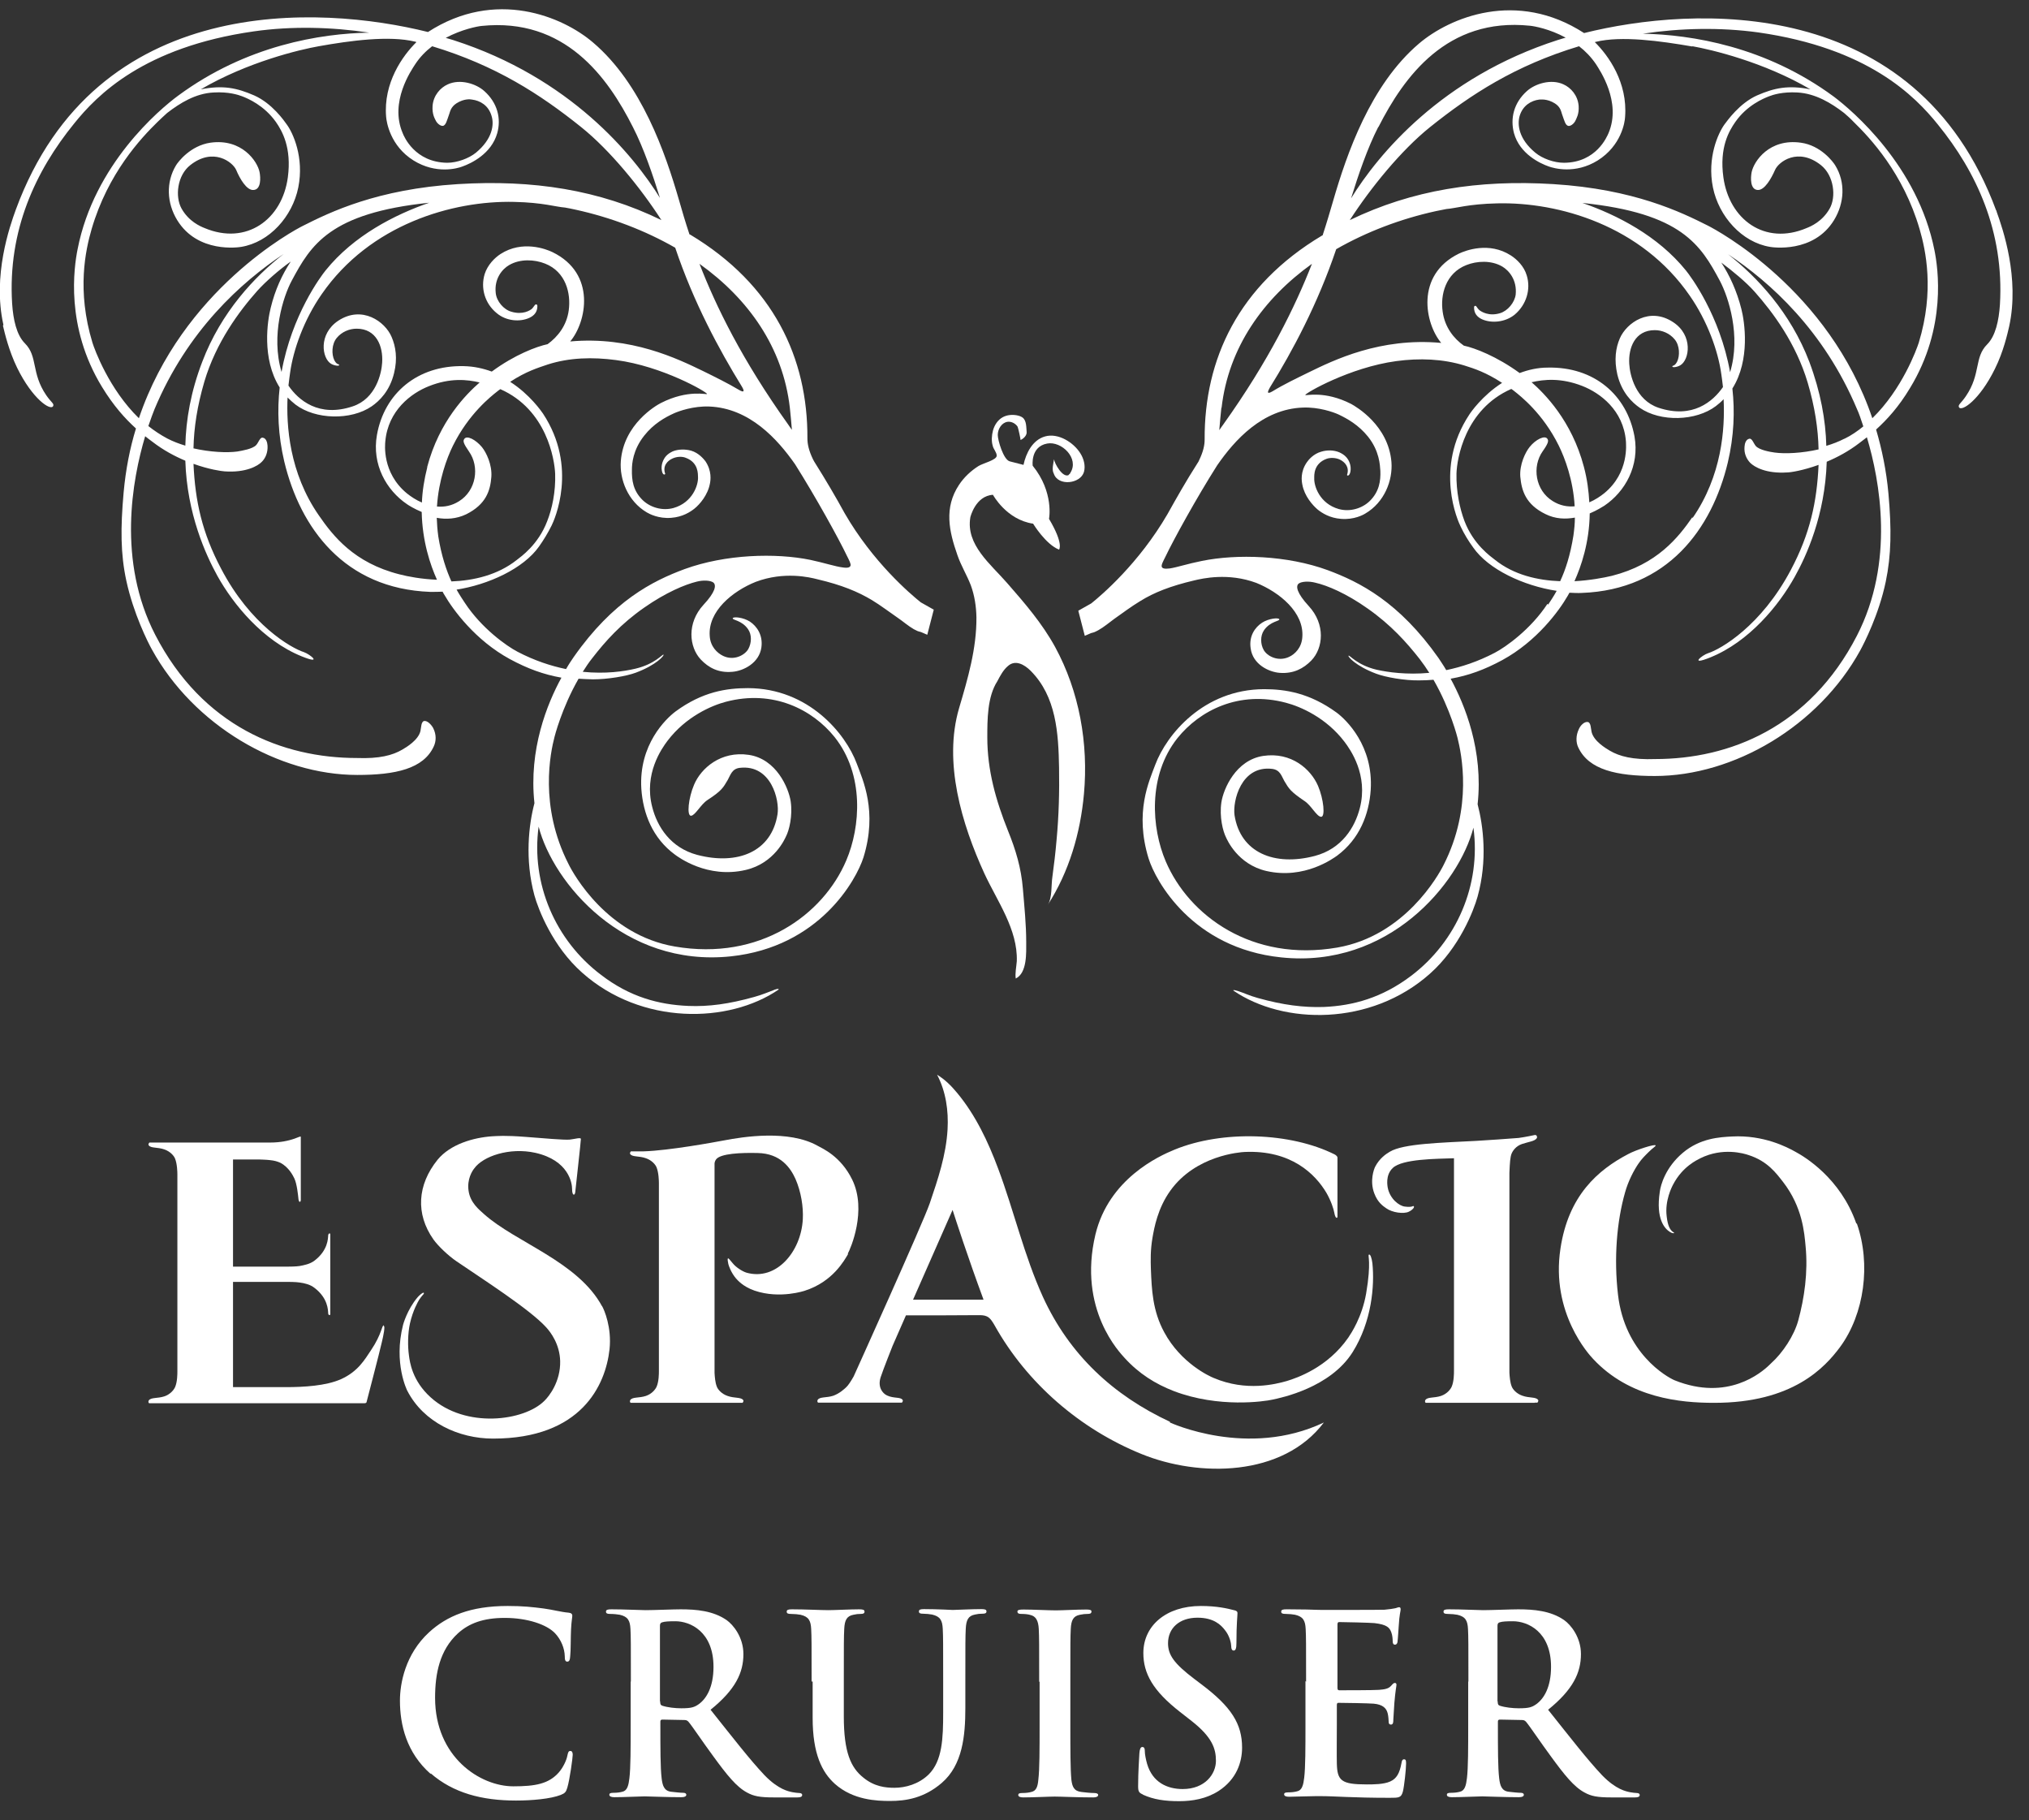
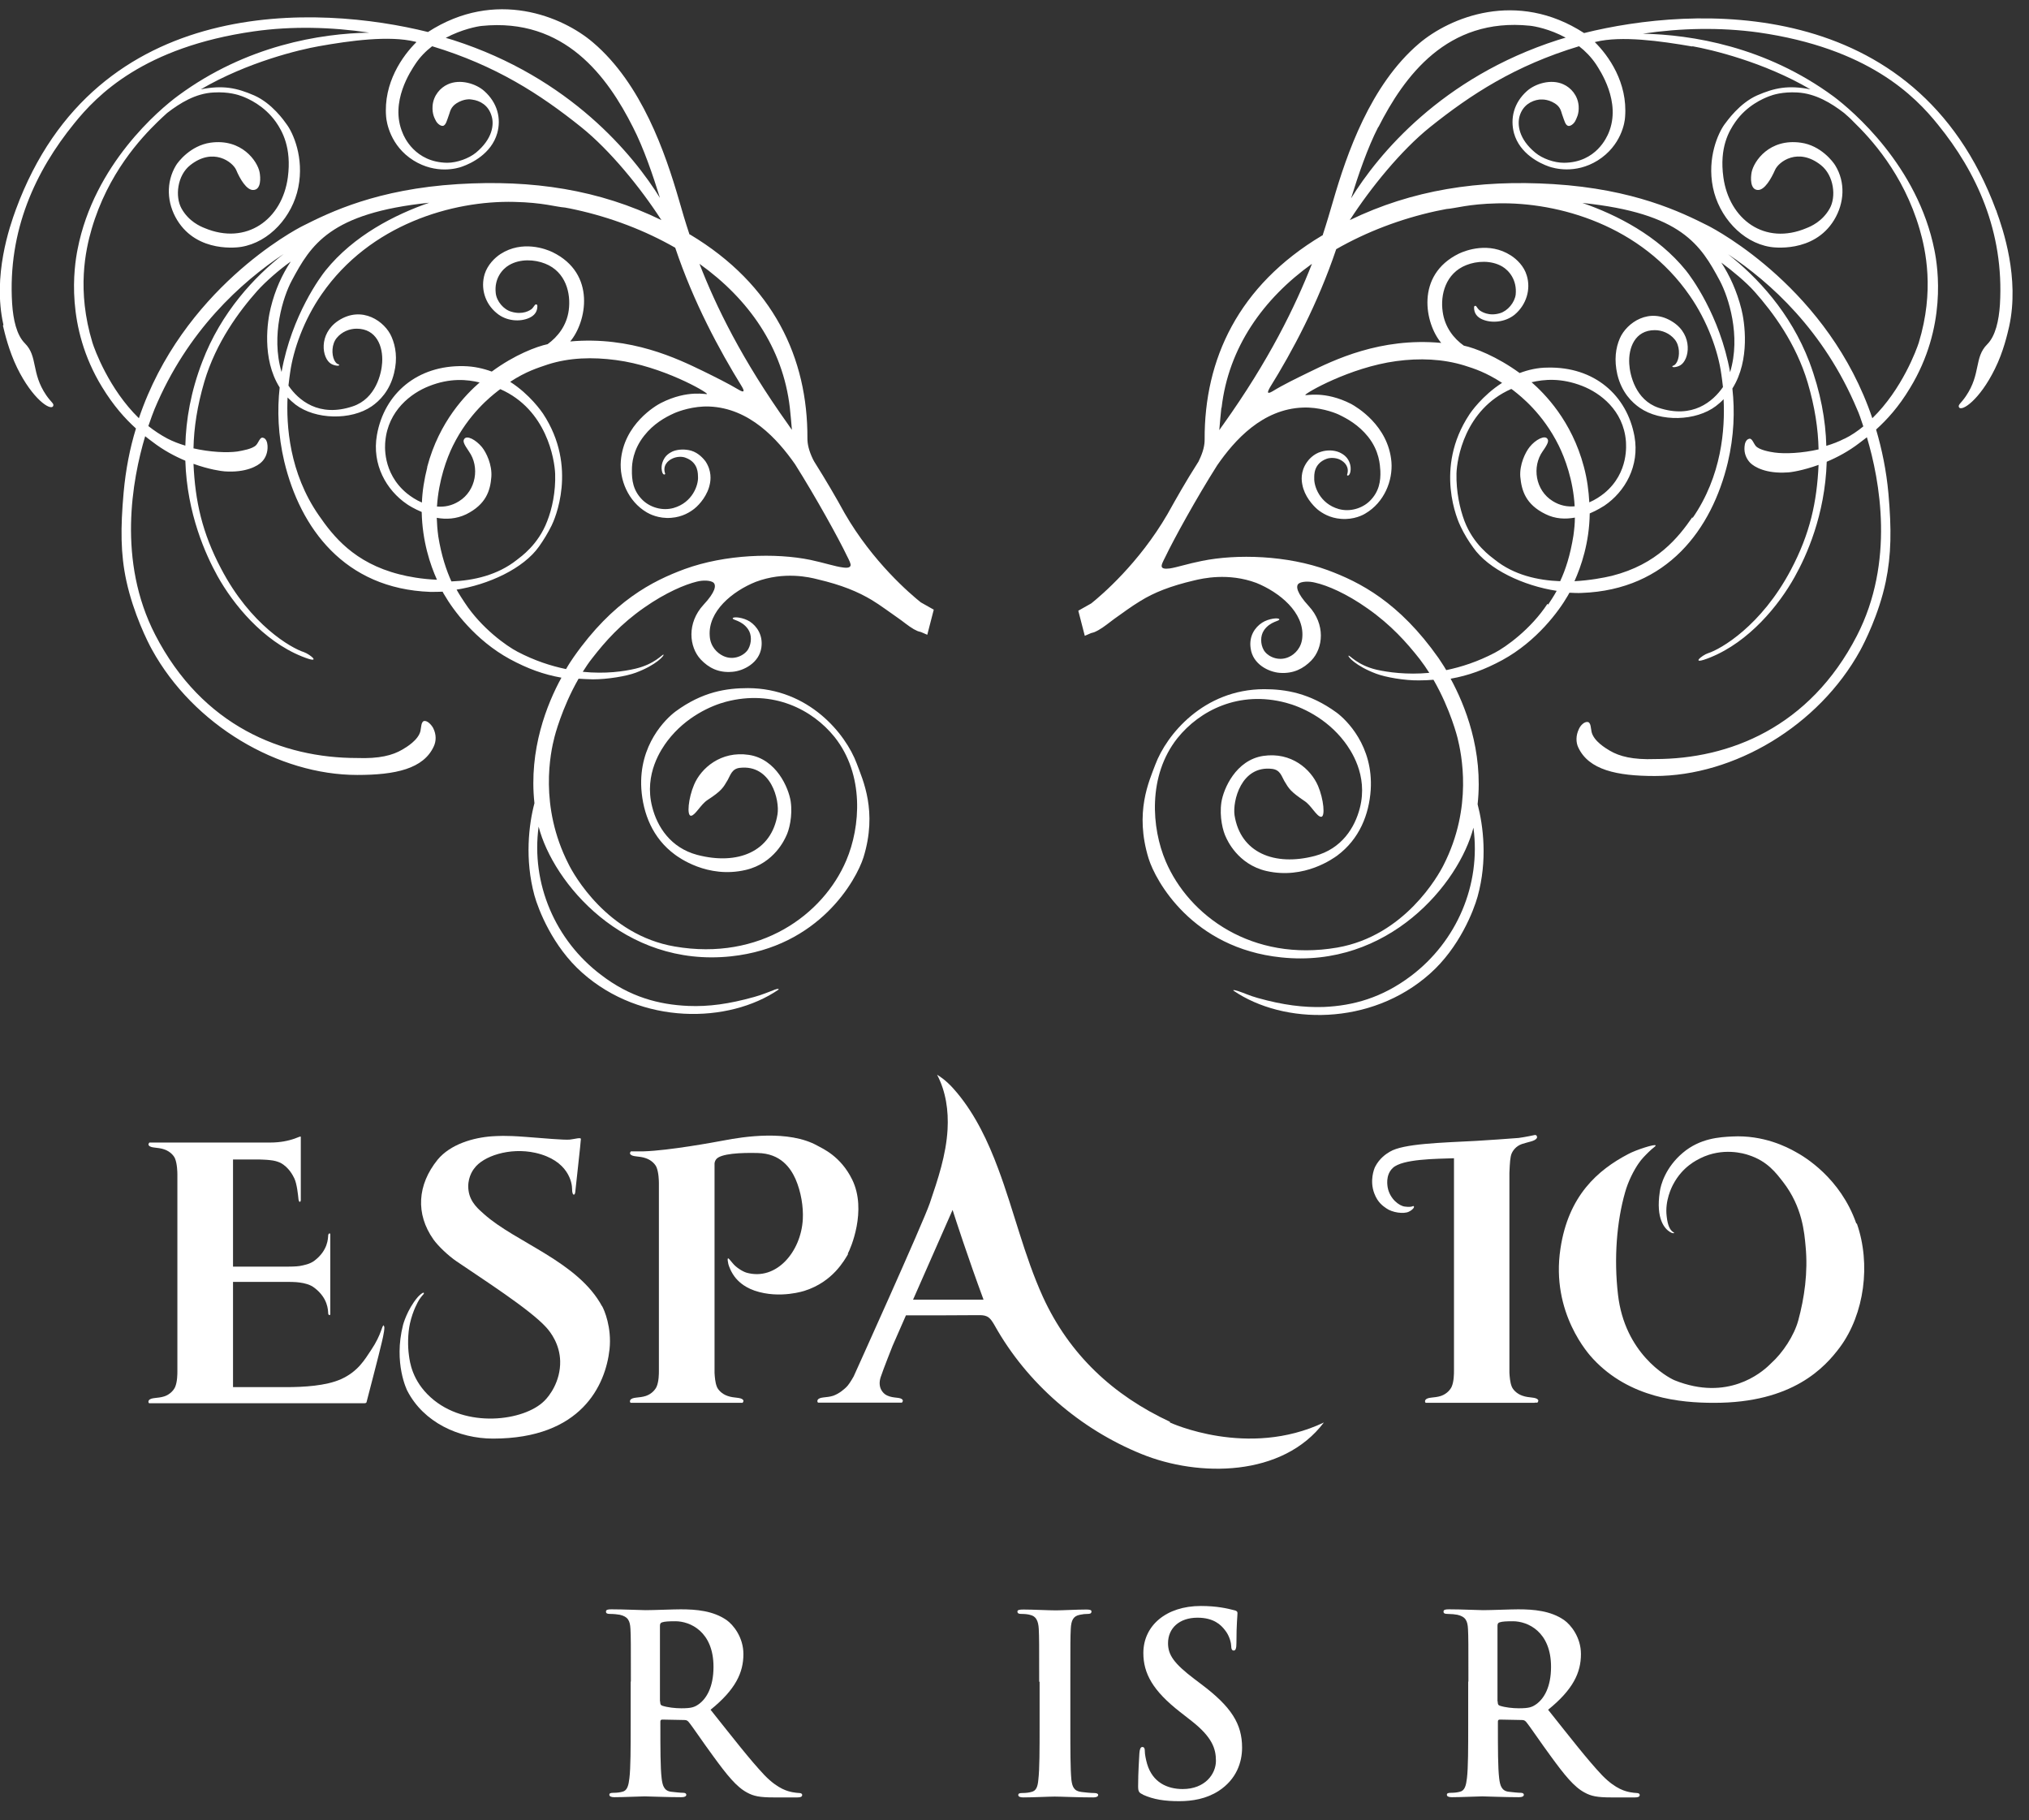
<svg xmlns="http://www.w3.org/2000/svg" width="97" height="87" viewBox="0 0 97 87" fill="none">
  <rect x="0" y="0" width="97" height="87" fill="#333333" stroke="none" />
  <path d="M95.43 10.06C91.59 -0.33 80.9 0.29 75.73 1.58C72.5 -0.51 69.3 0.84 67.84 2.08C65.51 4.06 64.38 7.37 63.73 9.61C63.59 10.09 63.43 10.64 63.23 11.25C63.23 11.25 63.21 11.25 63.2 11.26C59.2 13.65 57.57 17.17 57.59 21.01C57.59 21.27 57.53 21.58 57.32 22.01C57.31 22.04 57.29 22.08 57.26 22.12C56.69 23.01 56.23 23.83 55.81 24.58C54.45 26.92 52.67 28.44 52.17 28.84L51.55 29.19L51.86 30.39L52.16 30.26C52.16 30.26 52.24 30.24 52.27 30.23L52.33 30.21C52.39 30.18 52.46 30.15 52.51 30.12C52.78 29.97 53.02 29.76 53.27 29.58C53.68 29.29 54.08 28.99 54.51 28.73C55.17 28.32 55.95 28.01 57.1 27.74C57.48 27.65 58.71 27.36 60.06 27.86C61.17 28.31 62.35 29.27 62.26 30.45C62.23 30.95 61.91 31.27 61.62 31.4C61.1 31.64 60.57 31.36 60.41 31.06C60.26 30.79 60.24 30.4 60.43 30.12C60.73 29.69 61.19 29.69 61.16 29.6C61.13 29.51 60.65 29.56 60.34 29.76C60 29.98 59.7 30.4 59.79 30.99C59.89 31.75 60.65 32.12 61.18 32.16C61.84 32.21 62.32 31.95 62.69 31.57C63.26 30.98 63.38 29.84 62.56 28.96C62 28.35 61.93 28.01 62.09 27.89C62.23 27.79 62.57 27.77 62.88 27.85C63.45 27.98 64.36 28.36 65.39 29.09C66.5 29.87 67.25 30.71 67.87 31.5C68.04 31.72 68.19 31.94 68.33 32.16C67.24 32.26 66.35 32.13 65.81 32.01C64.88 31.79 64.52 31.3 64.47 31.34C64.42 31.37 64.8 31.83 65.79 32.2C66.24 32.37 67.15 32.53 67.84 32.52C68.08 32.52 68.31 32.51 68.53 32.49C69.35 33.91 69.68 35.27 69.68 35.27C69.86 36 70.43 38.57 69.01 41.35C68.77 41.83 67.16 44.73 63.93 45.29C59.86 45.99 56.84 43.77 55.73 41.17C55.05 39.58 54.86 37.08 56.29 35.28C57.35 33.96 59.23 32.99 61.48 33.59C62.17 33.77 63.4 34.3 64.28 35.46C64.55 35.82 65.42 37.03 65.01 38.62C64.77 39.56 64.14 40.57 62.86 40.91C60.92 41.42 59.3 40.75 59.02 38.97C58.92 38.3 59.33 36.57 60.82 36.75C61.21 36.8 61.27 37.11 61.4 37.33C61.62 37.7 61.69 37.83 62.37 38.29C62.68 38.49 62.94 39.02 63.15 39.04C63.37 39.07 63.28 38.19 63.01 37.56C62.67 36.77 61.74 35.93 60.39 36.13C59.08 36.33 58.49 37.7 58.39 38.35C58.29 39.04 58.46 39.73 58.62 40.04C58.66 40.12 59.16 41.31 60.54 41.63C62.37 42.05 63.76 41.01 63.92 40.9C65 40.1 65.45 38.92 65.53 37.75C65.66 35.65 64.36 34.4 63.9 34.06C62.61 33.12 61.45 32.94 60.43 32.94C57.54 32.95 55.77 35.11 55.23 36.55C54.94 37.33 54.23 38.82 54.91 41.03C55.24 42.1 57 45.32 61.25 45.76C66.37 46.3 69.75 42.24 70.44 39.56C70.81 42.29 69.64 45 67.45 46.65C66.07 47.69 64.69 48.07 63.28 48.13C62.32 48.16 61.34 48.04 60.13 47.7C59.73 47.59 59.47 47.46 59.22 47.38C59.16 47.36 58.91 47.28 58.97 47.35C61.35 48.98 65.53 49.06 68.36 46.54C69.77 45.29 70.45 43.53 70.64 42.85C71.12 41.12 70.91 39.47 70.64 38.44C70.92 35.87 70.03 33.69 69.35 32.44C70.2 32.29 70.97 32.01 71.82 31.55C73.47 30.65 74.53 29.2 74.94 28.49C74.97 28.44 75 28.39 75.03 28.33C75.23 28.34 75.44 28.35 75.62 28.34C79.72 28.19 81.84 25.28 82.6 22.11C82.9 20.84 82.94 19.65 82.82 18.57C83.69 17.19 83.4 15.36 83.25 14.77C83.03 13.9 82.69 13.17 82.29 12.55C82.84 12.96 83.47 13.48 83.88 13.94C84.76 14.93 85.86 16.41 86.42 18.29C86.76 19.44 86.92 20.49 86.94 21.48C86.15 21.66 85.34 21.7 84.84 21.63C84.62 21.6 84.11 21.51 83.94 21.32C83.83 21.19 83.76 20.94 83.63 20.97C83.47 21 83.41 21.19 83.4 21.35C83.37 21.68 83.5 21.94 83.67 22.12C83.87 22.32 84.43 22.65 85.45 22.58C85.6 22.58 86.19 22.49 86.94 22.22C86.86 24 86.53 25.51 85.62 27.23C84.2 29.92 82.26 31.03 81.66 31.22C81.37 31.31 80.73 31.84 81.77 31.42C83.62 30.67 85.04 28.94 85.8 27.57C86.35 26.59 87.25 24.63 87.33 22.07C87.83 21.86 88.38 21.57 88.91 21.16C89.02 21.08 89.13 20.99 89.25 20.9C89.87 22.97 90.59 26.86 88.77 30.39C86.51 34.77 82.67 36.28 79.13 36.28C78.05 36.32 77.42 36.15 76.96 35.88C76.76 35.76 76.2 35.43 76.09 34.99C76.05 34.82 76.06 34.54 75.91 34.51C75.74 34.48 75.55 34.68 75.48 34.85C75.33 35.16 75.34 35.49 75.45 35.72C75.95 36.8 77.3 37.09 79.11 37.09C82.89 37.09 86.94 34.71 88.93 31.09C89.12 30.74 89.82 29.38 90.15 27.81C90.42 26.52 90.43 25.28 90.28 23.59C90.18 22.49 89.97 21.48 89.69 20.53C90.21 20.06 90.77 19.45 91.31 18.55C93.08 15.65 92.65 12.8 92.48 11.96C91.68 7.93 88.56 5.29 87.67 4.62C84.4 2.21 80.86 1.66 78.54 1.61C80.34 1.34 82.25 1.3 84.06 1.55C89.31 2.3 91.55 4.59 92.65 5.96C94.47 8.2 95.82 11.05 95.61 14.56C95.56 15.32 95.4 16.06 95 16.46C94.37 17.09 94.71 17.87 93.98 18.94C93.74 19.29 93.6 19.34 93.65 19.46C93.77 19.7 94.64 19.12 95.37 17.63C95.78 16.81 95.97 15.95 96.05 15.61C96.56 13.29 95.75 10.94 95.45 10.11V10.08L95.43 10.06ZM65.9 6.07C67.12 3.67 69.17 0.82 73.14 1.23C73.35 1.25 74.08 1.38 74.85 1.8C74.72 1.83 74.6 1.88 74.48 1.91C68.91 3.7 65.88 7.39 64.59 9.48C64.93 8.38 65.38 7.06 65.89 6.07H65.9ZM58.4 19.49C58.73 16.61 60.39 14.28 62.72 12.61C61.92 14.65 60.67 17.22 58.48 20.29C58.42 20.38 58.35 20.46 58.29 20.56C58.32 20.18 58.36 19.78 58.39 19.49H58.4ZM73.98 28.86C73.18 30.08 71.98 30.93 71.46 31.2C70.64 31.63 69.86 31.88 69.14 32.03C68.99 31.77 68.85 31.58 68.77 31.45C66.89 28.78 65.01 27.82 63.47 27.25C61.53 26.54 59.13 26.47 57.46 26.81C56.8 26.94 56.26 27.12 55.92 27.17C55.67 27.2 55.57 27.17 55.54 27.09C55.51 27 55.61 26.82 55.71 26.62C56.1 25.8 57.2 23.8 58.19 22.24C59.02 21.04 60.35 19.55 62.29 19.48C63.05 19.45 63.75 19.7 63.99 19.81C64.41 20.01 64.95 20.31 65.4 20.87C65.95 21.56 65.97 22.23 65.99 22.5C66.01 22.98 65.94 23.5 65.48 23.95C65.12 24.3 64.54 24.48 64 24.33C63.09 24.07 62.81 23.23 62.83 22.85C62.83 22.73 62.79 22.16 63.42 21.93C63.58 21.87 63.84 21.87 64.04 21.96C64.3 22.08 64.52 22.33 64.4 22.69C64.38 22.74 64.51 22.79 64.56 22.54C64.61 22.25 64.49 21.99 64.36 21.85C64.27 21.75 64.16 21.68 64.03 21.62C63.77 21.51 63.45 21.5 63.16 21.59C62.8 21.69 62.56 21.97 62.48 22.09C62.15 22.56 62.23 23.01 62.26 23.16C62.36 23.71 62.75 24.15 63 24.36C63.2 24.52 63.57 24.76 64.11 24.8C64.73 24.85 65.17 24.61 65.28 24.54C66.18 24.01 66.59 22.97 66.52 22.08C66.37 20.32 64.83 19.44 64.6 19.31C63.31 18.65 62.42 18.93 62.4 18.88C62.39 18.8 64.53 17.56 66.75 17.26C67.86 17.11 68.97 17.15 70.01 17.47C70.49 17.62 71.04 17.8 71.81 18.3C70.86 18.91 70.31 19.71 70.24 19.82C68.55 22.38 69.7 24.91 69.83 25.17C70 25.53 70.21 25.87 70.43 26.17C71.16 27.22 72.84 28 74.42 28.24C74.27 28.51 74.13 28.72 74.01 28.9L73.98 28.86ZM74.59 27.78C73.53 27.74 72.38 27.49 71.46 26.75C71.27 26.6 70.44 26.03 70.01 24.9C69.79 24.31 69.61 23.5 69.63 22.63C69.65 21.95 70.02 19.57 72.25 18.59C72.3 18.62 72.35 18.66 72.4 18.7C72.69 18.93 73.76 19.76 74.52 21.3C74.81 21.89 75.21 22.94 75.28 24.2C74.94 24.23 74.58 24.17 74.23 23.95C73.4 23.44 73.23 22.31 73.75 21.57C74.02 21.19 74.04 21.07 73.98 20.98C73.86 20.78 73.41 21.01 73.13 21.36C72.92 21.62 72.64 22.2 72.68 22.78C72.74 23.45 72.94 24.11 73.88 24.57C74.36 24.81 74.84 24.82 75.29 24.74C75.29 25.02 75.26 25.31 75.22 25.6C75.07 26.54 74.84 27.24 74.59 27.77V27.78ZM73.22 18.27C73.81 18.13 74.63 18.05 75.65 18.45C76.49 18.78 77.61 19.6 77.73 21.09C77.73 21.2 77.9 22.58 76.7 23.57C76.5 23.73 76.26 23.89 75.98 24.01C75.95 23.47 75.88 22.91 75.72 22.31C75.14 20.11 73.84 18.81 73.21 18.26H73.22V18.27ZM80.92 24.7C80.23 25.7 79.22 26.97 77.07 27.52C76.65 27.62 76 27.74 75.27 27.78C75.59 27.07 75.98 25.94 76 24.54C76.36 24.39 76.63 24.21 76.7 24.17C77.69 23.5 78.39 22.27 78.14 20.86C77.78 18.88 76.21 17.52 73.99 17.57C73.5 17.57 73.05 17.68 72.65 17.83C71.55 17.03 70.5 16.63 69.98 16.52C69.5 16.18 69.07 15.64 68.97 14.9C68.85 14.09 69.11 13.06 70.1 12.67C70.6 12.47 71.29 12.43 71.82 12.74C72.14 12.93 72.53 13.38 72.46 14.08C72.41 14.46 72.08 14.86 71.71 14.97C71.18 15.13 70.82 14.9 70.72 14.82C70.63 14.74 70.59 14.64 70.55 14.62C70.5 14.61 70.47 14.63 70.47 14.7C70.47 14.97 70.61 15.15 70.85 15.26C71.3 15.46 71.95 15.41 72.41 15.04C72.98 14.56 73.19 13.82 72.99 13.17C72.86 12.72 72.51 12.39 72.23 12.21C71.19 11.54 70.07 11.97 69.75 12.12C67.64 13.15 68.13 15.48 68.9 16.39C65.98 16.12 63.75 17.22 62.56 17.8C61.99 18.08 61.36 18.38 60.84 18.7C60.55 18.87 60.59 18.73 60.71 18.52C61.78 16.8 63 14.52 63.88 11.91C65.33 11.08 66.96 10.46 68.65 10.09C68.82 10.06 68.98 10.02 69.15 9.99C69.59 9.96 70.19 9.75 71.58 9.72C74.52 9.65 78.47 10.78 80.78 14.13C81.63 15.35 82.14 16.79 82.29 17.88C82.31 18.02 82.34 18.23 82.37 18.5C81.89 19.19 80.92 20.03 79.29 19.49C78.19 19.12 77.92 17.92 77.89 17.4C77.84 16.63 78.16 15.78 79.11 15.78C79.46 15.78 79.82 15.93 80.06 16.22C80.31 16.52 80.31 17.01 80.18 17.28C80.07 17.5 79.97 17.47 79.95 17.5C79.94 17.51 79.95 17.55 80.02 17.55C80.1 17.55 80.23 17.52 80.33 17.46C80.77 17.2 80.95 16.03 79.99 15.4C78.86 14.65 77.76 15.43 77.44 16.17C77.24 16.63 77.16 17.2 77.32 17.9C77.53 18.77 78.03 19.24 78.39 19.49C79.38 20.18 81.08 20.13 82.03 19.41C82.16 19.31 82.29 19.2 82.4 19.08C82.47 20.49 82.32 22.74 80.91 24.77V24.7H80.92ZM82.71 17.79C82.22 15.06 80.82 13.2 80.6 12.93C79.26 11.27 77.3 10.27 75.65 9.7C80.4 10.19 81.31 11.72 82.22 13.42C82.63 14.19 83.24 16.05 82.71 17.79ZM88.17 20.97C87.9 21.11 87.61 21.22 87.31 21.31C87.28 20.09 87.04 18.74 86.5 17.3C85.6 14.93 83.98 13.22 82.61 12.15C84.63 13.49 87.2 15.8 88.78 19.56C88.86 19.73 88.96 20.01 89.08 20.38C88.81 20.6 88.51 20.81 88.18 20.97H88.17ZM80.91 2.21C81.81 2.37 84.32 2.96 86.55 4.27C85.49 4.06 84.83 4.2 84 4.56C83.15 4.94 82.57 5.78 82.44 5.95C82.15 6.35 81.6 7.53 81.89 8.96C82.17 10.34 83.27 11.58 84.62 11.8C84.72 11.82 86.7 12.12 87.68 10.52C88.18 9.7 88.23 8.71 87.74 7.91C87.64 7.74 87.05 6.95 86.09 6.82C84.59 6.61 83.85 7.7 83.74 8.23C83.69 8.49 83.66 9.06 84.03 9.08C84.36 9.1 84.68 8.53 84.86 8.12C85.03 7.73 85.96 7.03 87.05 7.89C87.68 8.39 87.79 9.41 87.47 9.97C87.12 10.59 86.57 10.82 86.37 10.9C84.37 11.75 82.67 10.49 82.39 8.48C82.19 7.05 82.66 6.26 82.96 5.83C83.51 5.04 84.29 4.71 84.58 4.6C84.76 4.53 85.22 4.38 85.93 4.42C86.8 4.47 87.55 4.93 88.16 5.4C88.31 5.53 88.47 5.67 88.61 5.82C89.41 6.6 90.99 8.28 91.77 10.95C92.06 11.95 92.49 13.89 91.73 16.38C91.63 16.69 90.94 18.6 89.51 19.99C87.43 13.84 82.07 11 81.66 10.79C80.37 10.14 78.12 9.04 74.26 8.8C70.68 8.58 67.51 9.08 64.53 10.52C65.53 8.97 66.99 7.18 68.36 6.08C70.32 4.51 72.44 3.13 75.49 2.21C75.79 2.44 76.07 2.73 76.3 3.07C76.47 3.34 77.53 4.87 76.9 6.36C76.83 6.52 76.32 7.77 74.77 7.78C74.29 7.78 73.74 7.58 73.4 7.3C72.6 6.64 72.53 5.95 72.65 5.54C72.8 5.04 73.2 4.81 73.58 4.76C73.66 4.76 73.96 4.71 74.33 4.94C74.6 5.11 74.63 5.32 74.67 5.44C74.8 5.81 74.83 5.95 74.95 6.01C75.05 6.06 75.25 5.93 75.33 5.74C75.35 5.68 75.5 5.46 75.47 5.06C75.43 4.56 75.1 4.19 74.74 4.03C74.15 3.76 73.39 4 73 4.35C72.37 4.91 72.19 5.66 72.38 6.37C72.66 7.36 73.62 7.81 74.05 7.96C74.28 8.04 75.3 8.34 76.38 7.67C77.51 6.96 77.68 5.84 77.69 5.59C77.82 3.95 76.9 2.66 76.24 2.01C76.25 2.01 76.27 2.01 76.29 2C77.52 1.7 79.38 1.96 80.89 2.22H80.91V2.21Z" fill="white" />
  <path d="M0.14 15.56C0.22 15.9 0.42 16.76 0.82 17.58C1.55 19.07 2.42 19.65 2.54 19.41C2.6 19.29 2.45 19.24 2.21 18.89C1.48 17.82 1.82 17.04 1.19 16.41C0.79 16.01 0.63 15.27 0.58 14.51C0.36 11 1.72 8.15 3.54 5.91C4.64 4.54 6.88 2.25 12.13 1.5C13.95 1.24 15.85 1.29 17.65 1.56C15.34 1.6 11.79 2.16 8.52 4.57C7.62 5.23 4.5 7.86 3.71 11.91C3.54 12.76 3.11 15.61 4.88 18.5C5.43 19.4 5.98 20.01 6.5 20.48C6.21 21.42 6.01 22.44 5.91 23.54C5.76 25.23 5.76 26.47 6.04 27.76C6.38 29.33 7.07 30.7 7.26 31.04C9.25 34.66 13.31 37.04 17.08 37.04C18.9 37.04 20.25 36.75 20.74 35.67C20.85 35.43 20.87 35.12 20.71 34.8C20.63 34.65 20.44 34.44 20.28 34.46C20.13 34.49 20.14 34.76 20.1 34.94C20 35.37 19.44 35.71 19.23 35.83C18.77 36.1 18.14 36.27 17.06 36.23C13.52 36.23 9.68 34.72 7.42 30.34C5.6 26.81 6.32 22.93 6.94 20.85C7.05 20.94 7.16 21.02 7.28 21.11C7.81 21.52 8.36 21.81 8.86 22.02C8.94 24.58 9.85 26.54 10.39 27.52C11.15 28.89 12.57 30.62 14.42 31.37C15.46 31.79 14.82 31.27 14.53 31.17C13.93 30.98 11.98 29.88 10.57 27.18C9.66 25.46 9.33 23.95 9.25 22.17C10 22.44 10.59 22.52 10.74 22.53C11.76 22.6 12.33 22.27 12.52 22.07C12.69 21.9 12.81 21.63 12.79 21.3C12.78 21.14 12.72 20.94 12.56 20.92C12.43 20.89 12.36 21.15 12.25 21.27C12.08 21.46 11.57 21.54 11.35 21.58C10.85 21.65 10.04 21.61 9.25 21.43C9.27 20.44 9.43 19.4 9.77 18.24C10.33 16.36 11.43 14.88 12.31 13.89C12.72 13.44 13.34 12.9 13.9 12.5C13.49 13.12 13.15 13.85 12.94 14.72C12.79 15.31 12.5 17.14 13.37 18.52C13.25 19.6 13.29 20.79 13.59 22.06C14.35 25.23 16.46 28.14 20.57 28.29C20.77 28.29 20.96 28.29 21.16 28.28C21.19 28.34 21.22 28.4 21.25 28.44C21.66 29.15 22.72 30.6 24.37 31.5C25.22 31.96 25.99 32.24 26.84 32.39C26.16 33.63 25.27 35.82 25.55 38.39C25.28 39.41 25.08 41.07 25.55 42.8C25.74 43.48 26.42 45.24 27.83 46.49C30.66 49.01 34.84 48.93 37.22 47.3C37.27 47.22 37.02 47.3 36.97 47.33C36.72 47.42 36.46 47.54 36.06 47.65C34.85 47.99 33.87 48.12 32.91 48.08C31.49 48.02 30.11 47.65 28.74 46.6C26.55 44.95 25.38 42.24 25.75 39.51C26.44 42.19 29.82 46.25 34.94 45.71C39.18 45.26 40.94 42.05 41.28 40.98C41.96 38.78 41.25 37.28 40.96 36.5C40.43 35.07 38.66 32.9 35.76 32.89C34.73 32.89 33.58 33.06 32.29 34.01C31.84 34.35 30.53 35.59 30.66 37.7C30.74 38.87 31.19 40.06 32.27 40.85C32.42 40.96 33.82 42.01 35.65 41.58C37.03 41.26 37.53 40.07 37.57 39.99C37.73 39.69 37.9 38.99 37.8 38.3C37.7 37.66 37.12 36.28 35.8 36.08C34.46 35.88 33.51 36.72 33.18 37.51C32.91 38.14 32.82 39.01 33.04 38.99C33.24 38.97 33.5 38.45 33.82 38.24C34.51 37.79 34.57 37.65 34.79 37.28C34.92 37.05 34.99 36.74 35.37 36.7C36.87 36.53 37.28 38.25 37.17 38.92C36.89 40.7 35.28 41.37 33.33 40.86C32.06 40.52 31.42 39.52 31.18 38.57C30.77 36.98 31.64 35.77 31.91 35.41C32.79 34.25 34.02 33.72 34.71 33.54C36.96 32.95 38.84 33.91 39.9 35.23C41.33 37.03 41.14 39.52 40.46 41.12C39.36 43.72 36.33 45.94 32.26 45.24C29.03 44.69 27.42 41.79 27.18 41.3C25.76 38.52 26.32 35.95 26.51 35.22C26.51 35.22 26.85 33.85 27.66 32.44C27.88 32.45 28.11 32.47 28.35 32.47C29.05 32.47 29.95 32.32 30.4 32.15C31.39 31.78 31.77 31.32 31.72 31.29C31.67 31.26 31.31 31.74 30.38 31.96C29.83 32.09 28.95 32.22 27.86 32.11C28 31.89 28.15 31.66 28.32 31.45C28.94 30.65 29.69 29.81 30.8 29.04C31.83 28.32 32.74 27.94 33.31 27.8C33.62 27.72 33.96 27.74 34.1 27.84C34.26 27.97 34.2 28.3 33.63 28.91C32.83 29.78 32.94 30.92 33.5 31.52C33.87 31.91 34.34 32.17 35.01 32.11C35.54 32.07 36.3 31.69 36.4 30.94C36.48 30.35 36.18 29.93 35.85 29.71C35.54 29.51 35.06 29.46 35.03 29.55C35 29.64 35.46 29.64 35.76 30.07C35.95 30.34 35.93 30.73 35.78 31.01C35.62 31.31 35.09 31.6 34.57 31.35C34.28 31.21 33.96 30.9 33.93 30.4C33.84 29.22 35.01 28.26 36.13 27.81C37.49 27.3 38.71 27.59 39.09 27.69C40.24 27.96 41.01 28.28 41.68 28.68C42.11 28.94 42.51 29.25 42.92 29.53C43.17 29.7 43.42 29.92 43.68 30.07L43.86 30.16L43.92 30.18C43.92 30.18 43.99 30.2 44.03 30.21L44.33 30.34L44.64 29.14L44.02 28.79C43.52 28.39 41.73 26.87 40.38 24.53C39.97 23.78 39.49 22.96 38.93 22.07C38.91 22.03 38.89 21.99 38.87 21.96C38.66 21.53 38.6 21.21 38.6 20.96C38.62 17.12 36.98 13.6 32.99 11.21C32.99 11.21 32.97 11.21 32.96 11.2C32.76 10.6 32.6 10.05 32.46 9.56C31.81 7.32 30.68 4.01 28.35 2.03C26.9 0.79 23.69 -0.56 20.46 1.53C15.29 0.24 4.59 -0.38 0.76 10.01C0.46 10.83 -0.36 13.18 0.16 15.51V15.54L0.14 15.56ZM31.57 9.49C30.28 7.4 27.25 3.71 21.68 1.92C21.56 1.89 21.44 1.84 21.31 1.81C22.08 1.4 22.82 1.26 23.02 1.24C27 0.83 29.05 3.68 30.26 6.08C30.77 7.07 31.22 8.39 31.56 9.49H31.57ZM37.87 20.56C37.81 20.47 37.74 20.39 37.68 20.29C35.48 17.21 34.23 14.65 33.44 12.61C35.78 14.28 37.43 16.61 37.76 19.49C37.79 19.78 37.83 20.18 37.86 20.56H37.87ZM21.78 28.19C23.36 27.95 25.03 27.17 25.77 26.12C25.99 25.81 26.19 25.48 26.37 25.12C26.5 24.86 27.65 22.33 25.96 19.77C25.89 19.67 25.34 18.86 24.39 18.25C25.15 17.75 25.72 17.58 26.19 17.42C27.22 17.09 28.33 17.06 29.45 17.21C31.67 17.5 33.82 18.75 33.8 18.83C33.8 18.88 32.9 18.6 31.6 19.26C31.36 19.38 29.82 20.27 29.68 22.03C29.61 22.92 30.02 23.96 30.92 24.49C31.04 24.56 31.48 24.8 32.09 24.75C32.63 24.71 33 24.47 33.2 24.31C33.45 24.11 33.84 23.66 33.94 23.11C33.97 22.96 34.04 22.51 33.72 22.04C33.64 21.94 33.41 21.65 33.04 21.54C32.75 21.46 32.42 21.47 32.17 21.57C32.04 21.63 31.93 21.7 31.84 21.8C31.71 21.95 31.59 22.21 31.64 22.49C31.68 22.74 31.81 22.69 31.8 22.64C31.67 22.28 31.9 22.02 32.16 21.91C32.36 21.82 32.61 21.81 32.78 21.88C33.41 22.11 33.36 22.68 33.37 22.8C33.39 23.18 33.11 24.02 32.2 24.28C31.66 24.43 31.08 24.25 30.72 23.9C30.26 23.45 30.2 22.94 30.21 22.45C30.21 22.18 30.25 21.51 30.8 20.82C31.24 20.26 31.79 19.95 32.21 19.76C32.45 19.65 33.15 19.4 33.91 19.43C35.84 19.51 37.17 20.99 38.01 22.19C39 23.76 40.1 25.75 40.49 26.57C40.59 26.77 40.69 26.95 40.66 27.04C40.63 27.12 40.53 27.16 40.28 27.12C39.94 27.08 39.4 26.9 38.74 26.76C37.08 26.42 34.68 26.49 32.73 27.2C31.19 27.77 29.31 28.72 27.43 31.4C27.34 31.53 27.21 31.72 27.06 31.98C26.34 31.83 25.56 31.58 24.74 31.15C24.22 30.88 23.02 30.03 22.22 28.81C22.1 28.63 21.96 28.42 21.81 28.15L21.78 28.19ZM20.95 25.61C20.91 25.32 20.89 25.03 20.88 24.75C21.32 24.83 21.81 24.81 22.29 24.58C23.23 24.11 23.44 23.46 23.49 22.79C23.53 22.21 23.25 21.63 23.04 21.37C22.75 21.02 22.31 20.78 22.19 20.99C22.13 21.08 22.15 21.19 22.42 21.58C22.94 22.31 22.77 23.45 21.94 23.96C21.59 24.18 21.23 24.24 20.89 24.21C20.97 22.95 21.36 21.9 21.65 21.31C22.41 19.77 23.48 18.94 23.77 18.71C23.82 18.67 23.87 18.63 23.92 18.6C26.14 19.58 26.51 21.96 26.54 22.64C26.57 23.51 26.39 24.33 26.16 24.91C25.73 26.04 24.9 26.61 24.71 26.76C23.79 27.49 22.64 27.75 21.58 27.79C21.34 27.26 21.1 26.56 20.95 25.62V25.61ZM20.43 22.32C20.28 22.91 20.19 23.48 20.17 24.02C19.89 23.9 19.65 23.74 19.45 23.58C18.25 22.59 18.41 21.22 18.42 21.1C18.55 19.62 19.66 18.79 20.5 18.46C21.52 18.05 22.35 18.14 22.93 18.28C22.3 18.83 21 20.12 20.42 22.33H20.43V22.32ZM13.76 19.01C13.87 19.12 13.99 19.23 14.13 19.34C15.08 20.06 16.78 20.1 17.77 19.42C18.13 19.17 18.63 18.7 18.84 17.83C19.01 17.14 18.92 16.56 18.72 16.1C18.41 15.37 17.31 14.58 16.17 15.33C15.21 15.97 15.39 17.13 15.83 17.39C15.93 17.45 16.07 17.48 16.14 17.48C16.22 17.48 16.22 17.45 16.21 17.43C16.19 17.4 16.09 17.43 15.98 17.21C15.85 16.94 15.85 16.45 16.1 16.15C16.34 15.86 16.7 15.71 17.05 15.71C18 15.71 18.32 16.56 18.27 17.33C18.24 17.85 17.97 19.05 16.87 19.42C15.24 19.97 14.26 19.12 13.79 18.43C13.82 18.16 13.85 17.95 13.87 17.81C14.02 16.72 14.53 15.28 15.38 14.06C17.69 10.72 21.64 9.58 24.58 9.65C25.97 9.68 26.57 9.89 27.01 9.92C27.17 9.95 27.34 9.98 27.51 10.02C29.2 10.39 30.83 11.01 32.28 11.84C33.16 14.46 34.39 16.73 35.45 18.45C35.58 18.66 35.62 18.81 35.32 18.63C34.8 18.32 34.17 18.01 33.6 17.73C32.4 17.15 30.17 16.06 27.26 16.32C28.03 15.41 28.53 13.08 26.41 12.05C26.1 11.9 24.97 11.47 23.93 12.14C23.65 12.32 23.31 12.66 23.17 13.1C22.97 13.76 23.17 14.5 23.75 14.97C24.2 15.35 24.86 15.4 25.31 15.19C25.55 15.08 25.69 14.9 25.69 14.63C25.69 14.57 25.66 14.54 25.61 14.55C25.57 14.56 25.52 14.66 25.44 14.75C25.34 14.84 24.99 15.06 24.45 14.9C24.08 14.8 23.74 14.4 23.7 14.01C23.62 13.32 24.01 12.86 24.34 12.67C24.87 12.36 25.56 12.4 26.06 12.6C27.05 12.99 27.3 14.02 27.19 14.83C27.09 15.57 26.66 16.1 26.18 16.45C25.66 16.56 24.61 16.95 23.51 17.76C23.1 17.61 22.66 17.51 22.17 17.5C19.95 17.45 18.37 18.81 18.02 20.79C17.77 22.2 18.47 23.43 19.46 24.1C19.53 24.15 19.8 24.32 20.16 24.47C20.19 25.88 20.57 27 20.89 27.71C20.16 27.68 19.51 27.56 19.09 27.45C16.93 26.9 15.93 25.63 15.24 24.63C13.83 22.6 13.68 20.34 13.75 18.94V19.01H13.76ZM13.95 13.41C14.86 11.71 15.77 10.18 20.52 9.69C18.87 10.26 16.91 11.26 15.57 12.92C15.35 13.19 13.95 15.05 13.46 17.78C12.94 16.03 13.54 14.17 13.95 13.41ZM7.09 20.37C7.21 20.01 7.32 19.73 7.39 19.55C8.96 15.8 11.53 13.49 13.56 12.14C12.18 13.21 10.57 14.92 9.67 17.29C9.12 18.72 8.89 20.07 8.86 21.3C8.56 21.21 8.27 21.1 8 20.96C7.68 20.79 7.38 20.59 7.1 20.37H7.09ZM19.86 2C19.86 2 19.89 2 19.91 2.01C19.25 2.66 18.32 3.96 18.46 5.59C18.48 5.83 18.65 6.97 19.77 7.67C20.85 8.34 21.87 8.05 22.1 7.96C22.53 7.81 23.49 7.35 23.77 6.37C23.97 5.66 23.78 4.91 23.15 4.35C22.76 4 22 3.76 21.41 4.03C21.05 4.19 20.72 4.56 20.68 5.06C20.65 5.47 20.8 5.69 20.82 5.74C20.9 5.92 21.09 6.05 21.2 6.01C21.32 5.95 21.35 5.81 21.48 5.44C21.52 5.32 21.56 5.11 21.82 4.94C22.18 4.71 22.48 4.74 22.57 4.76C22.95 4.81 23.35 5.03 23.5 5.54C23.63 5.95 23.55 6.64 22.75 7.3C22.42 7.57 21.85 7.78 21.38 7.78C19.83 7.76 19.31 6.52 19.25 6.36C18.61 4.87 19.67 3.35 19.85 3.07C20.08 2.72 20.36 2.44 20.66 2.21C23.7 3.13 25.82 4.5 27.79 6.08C29.16 7.18 30.62 8.97 31.62 10.52C28.65 9.07 25.47 8.58 21.89 8.8C18.03 9.04 15.78 10.14 14.49 10.79C14.08 10.99 8.72 13.84 6.64 19.99C5.21 18.6 4.52 16.7 4.42 16.38C3.66 13.88 4.09 11.95 4.38 10.95C5.16 8.28 6.74 6.6 7.54 5.82C7.69 5.67 7.84 5.54 7.99 5.4C8.6 4.93 9.35 4.46 10.22 4.42C10.93 4.38 11.38 4.53 11.57 4.6C11.86 4.71 12.63 5.04 13.19 5.83C13.49 6.26 13.95 7.06 13.76 8.48C13.49 10.49 11.78 11.74 9.78 10.9C9.58 10.82 9.03 10.59 8.68 9.97C8.36 9.4 8.47 8.38 9.1 7.89C10.19 7.03 11.12 7.74 11.29 8.12C11.46 8.53 11.79 9.11 12.12 9.08C12.49 9.06 12.46 8.49 12.41 8.23C12.31 7.71 11.56 6.61 10.06 6.82C9.1 6.96 8.51 7.74 8.41 7.91C7.93 8.71 7.97 9.7 8.47 10.52C9.45 12.12 11.42 11.82 11.53 11.8C12.88 11.58 13.98 10.35 14.26 8.96C14.55 7.52 14 6.34 13.71 5.95C13.59 5.78 13.01 4.94 12.15 4.56C11.32 4.2 10.66 4.06 9.6 4.27C11.84 2.96 14.33 2.37 15.24 2.21C16.75 1.94 18.61 1.69 19.84 1.99H19.86V2Z" fill="white" />
-   <path d="M51.1 22.7C50.81 22.87 50.41 22.15 50.39 21.95C50.36 22.15 50.27 22.45 50.38 22.64C50.58 23.25 51.65 23.13 51.82 22.56C51.9 22.27 51.82 21.94 51.65 21.67C51.33 21.15 50.59 20.68 49.96 20.86C49.36 21.03 49.05 21.66 48.93 22.22L48.27 22.05C47.97 21.97 47.7 21.04 47.7 20.79C47.7 20.5 47.89 20.2 48.17 20.16C48.35 20.14 48.53 20.23 48.64 20.38C48.68 20.44 48.8 21.03 48.79 21.03C48.93 20.97 49.1 20.81 49.08 20.64C49.06 20.43 49.08 20.11 48.89 19.96C48.81 19.9 48.71 19.87 48.61 19.85C48.39 19.81 48.14 19.83 47.94 19.94C47.7 20.07 47.54 20.32 47.47 20.58C47.41 20.81 47.39 21.08 47.46 21.31C47.49 21.46 47.65 21.62 47.65 21.78C47.65 21.99 46.99 22.14 46.77 22.28C46.41 22.51 46.09 22.81 45.85 23.17C45.12 24.27 45.37 25.39 45.77 26.53C45.94 27.03 46.22 27.48 46.41 27.97C46.59 28.46 46.67 28.98 46.68 29.51C46.69 31 46.27 32.43 45.85 33.85C45.09 36.44 45.98 39.39 47.06 41.75C47.67 43.07 48.66 44.42 48.61 45.94C48.59 46.21 48.52 46.52 48.56 46.77C49.11 46.5 49.06 45.53 49.06 45.03C49.06 44.18 48.97 43.32 48.9 42.47C48.82 41.49 48.56 40.62 48.19 39.71C47.61 38.26 47.2 36.82 47.2 35.25C47.2 34.4 47.2 33.3 47.68 32.56C47.81 32.31 47.97 32.01 48.19 31.83C48.54 31.52 48.97 31.76 49.27 32.06C50.5 33.29 50.6 35.05 50.63 36.68C50.65 37.84 50.62 38.99 50.51 40.16C50.46 40.75 50.39 41.33 50.31 41.92C50.25 42.3 50.31 42.91 50.09 43.25C51.11 41.67 51.65 39.82 51.82 37.95C52.04 35.54 51.6 33.05 50.44 30.92C49.82 29.79 48.99 28.83 48.15 27.87C47.37 26.97 46.16 26.04 46.39 24.72C46.39 24.72 46.63 23.7 47.47 23.65C47.47 23.65 48.11 24.84 49.39 25.03C49.39 25.03 49.99 26.02 50.63 26.27C50.63 26.27 50.87 26.01 50.15 24.8C50.15 24.8 50.4 23.53 49.37 22.26C49.37 22.26 49.25 21.35 50.06 21.2C50.75 21.07 51.61 21.91 51.17 22.6C51.16 22.63 51.14 22.66 51.11 22.67L51.09 22.7H51.1Z" fill="white" />
  <path d="M28.79 62.45C27.64 60.3 24.66 59.39 23.14 58.03C22.91 57.82 22.48 57.49 22.4 56.91C22.32 56.36 22.58 55.96 22.67 55.85C23.09 55.26 24.36 54.83 25.59 55.1C27.19 55.46 27.35 56.55 27.35 56.83C27.35 57.17 27.48 57.15 27.5 56.99C27.5 56.96 27.78 54.47 27.77 54.44C27.77 54.35 27.5 54.44 27.23 54.47C26.94 54.49 26.03 54.41 25.14 54.34C24.1 54.26 23.8 54.3 23.54 54.31C22.63 54.37 21.53 54.69 20.92 55.43C19.95 56.63 19.86 58.02 20.72 59.24C20.94 59.55 21.43 60.02 21.83 60.29C23.06 61.13 25.33 62.58 26.11 63.44C26.33 63.68 26.76 64.25 26.78 65.06C26.8 66.04 26.25 66.74 26.02 66.96C25.06 67.92 22.26 68.3 20.59 66.79C19.7 65.99 19.59 65.09 19.55 64.78C19.49 64.36 19.49 63.74 19.6 63.25C19.74 62.63 19.98 62.22 20.04 62.12C20.11 62.01 20.17 61.95 20.2 61.91C20.26 61.85 20.28 61.81 20.26 61.79C20.2 61.76 20.02 61.94 19.96 62.01C19.46 62.6 19.27 63.32 19.27 63.32C18.8 65.16 19.47 66.47 19.47 66.47C20.25 67.99 21.94 68.76 23.57 68.76C27.79 68.76 28.95 66.21 29.14 64.49C29.25 63.45 28.89 62.61 28.78 62.42V62.45H28.79Z" fill="white" />
  <path d="M40.53 59.92C40.66 59.69 41.46 57.85 40.74 56.38C40.19 55.26 39.33 54.9 39.08 54.76C37.7 53.99 35.53 54.33 34.6 54.51C34.12 54.6 32 54.99 30.78 55.03H30.16C30.16 55.03 30.09 55.11 30.13 55.16C30.23 55.31 30.55 55.24 30.88 55.36C31.17 55.46 31.34 55.67 31.39 55.8C31.49 56.05 31.5 56.43 31.5 56.56V65.52C31.5 65.65 31.5 66.03 31.39 66.28C31.33 66.41 31.17 66.62 30.88 66.72C30.55 66.83 30.23 66.76 30.13 66.92C30.1 66.97 30.12 67.05 30.16 67.05H35.5C35.5 67.05 35.57 66.97 35.53 66.92C35.43 66.77 35.11 66.84 34.78 66.72C34.49 66.62 34.32 66.41 34.27 66.28C34.19 66.08 34.17 65.8 34.16 65.62V55.6C34.16 55.6 34.17 55.5 34.23 55.42C34.43 55.13 35.45 55.09 36.22 55.11C37.32 55.13 37.79 55.82 38.03 56.35C38.3 56.97 38.41 57.69 38.38 58.27C38.3 59.82 37.12 61.23 35.69 60.83C35.49 60.77 35.18 60.57 35.03 60.38C34.86 60.18 34.83 60.13 34.8 60.15C34.77 60.17 34.8 60.33 34.82 60.42C34.84 60.5 34.95 60.83 35.19 61.11C35.25 61.17 35.5 61.49 36.08 61.69C37.29 62.1 38.48 61.69 38.48 61.69C39.82 61.26 40.37 60.23 40.55 59.93H40.53V59.92Z" fill="white" />
  <path d="M88.74 58.47C87.98 56.3 86.26 55.28 85.83 55.05C85.44 54.83 84.31 54.24 82.81 54.32C82.21 54.35 81.28 54.4 80.45 55.1C79.62 55.8 79.39 56.64 79.35 56.96C79.15 58.27 79.59 58.73 79.83 58.88C79.92 58.94 80 58.95 80.03 58.94C80.06 58.93 80 58.9 79.95 58.86C79.84 58.77 79.73 58.59 79.68 58.15C79.58 57.39 79.93 56.72 79.99 56.61C80.44 55.75 81.14 55.44 81.29 55.36C82.36 54.83 83.37 55.13 83.6 55.21C84.5 55.5 84.91 56.07 85.24 56.49C86.17 57.69 86.26 58.92 86.32 59.57C86.44 60.82 86.26 62.04 85.97 63.11C85.77 63.84 85.23 64.66 84.66 65.17C84.6 65.22 83.26 66.72 80.97 66.25C80.68 66.19 80.37 66.1 80.05 65.97C79.68 65.81 77.67 64.68 77.35 61.87C77.15 60.15 77.29 58.39 77.69 56.99C77.84 56.45 78.11 55.94 78.32 55.63C78.48 55.39 78.66 55.22 78.81 55.07C79.03 54.85 79.15 54.8 79.15 54.75C79.15 54.66 78.23 54.95 77.84 55.16C76.39 55.92 74.98 57.14 74.6 59.68C74.13 62.76 75.98 64.76 76.16 64.95C77.91 66.83 80.35 67.05 81.93 67.05C85.71 67.06 87.25 65.35 87.97 64.38C89.13 62.8 89.45 60.42 88.77 58.48H88.74V58.47Z" fill="white" />
  <path d="M73.37 67.04H73.5C73.5 67.04 73.57 66.96 73.53 66.91C73.43 66.76 73.11 66.83 72.78 66.71C72.49 66.61 72.32 66.4 72.27 66.27C72.19 66.07 72.17 65.79 72.16 65.61V56.06C72.18 55.56 72.2 55.31 72.26 55.15C72.32 55 72.47 54.78 72.76 54.68C73.09 54.57 73.37 54.55 73.47 54.4C73.5 54.35 73.47 54.23 73.37 54.25C73.27 54.27 72.96 54.34 72.6 54.39C72.16 54.43 71.04 54.5 70.57 54.53C68.87 54.62 67.08 54.66 66.44 55.05C66.27 55.15 65.95 55.36 65.74 55.77C65.69 55.87 65.47 56.43 65.7 57.04C65.87 57.49 66.13 57.65 66.27 57.75C66.56 57.96 67.1 58.03 67.34 57.92C67.52 57.84 67.65 57.69 67.58 57.65C67.54 57.62 67.54 57.72 67.16 57.67C66.89 57.64 66.44 57.3 66.34 56.75C66.34 56.72 66.21 56.17 66.59 55.82C67.05 55.39 68.66 55.39 69.51 55.36V65.52C69.51 65.65 69.51 66.03 69.4 66.28C69.34 66.41 69.18 66.62 68.89 66.72C68.56 66.83 68.24 66.76 68.14 66.92C68.11 66.97 68.13 67.05 68.17 67.05H73.37V67.04Z" fill="white" />
-   <path d="M65.61 60.38C65.58 60.14 65.51 59.92 65.44 59.97C65.38 60.01 65.57 60.31 65.31 61.83C65.11 62.96 64.6 63.72 64.46 63.93C63.47 65.36 62.01 65.86 61.51 66.01C61.01 66.15 59.59 66.53 58.02 65.86C57.82 65.78 56.46 65.16 55.66 63.68C55.1 62.65 55.06 61.65 55.02 60.65C55.01 60.26 54.99 59.77 55.1 59.14C55.18 58.69 55.34 57.76 55.95 56.91C57.16 55.22 59.29 55.07 59.5 55.06C61.73 54.96 62.88 56.12 63.41 57.01C63.63 57.39 63.76 57.79 63.79 57.97C63.84 58.26 63.94 58.24 63.94 58.15V55.33C63.94 55.25 63.81 55.18 63.81 55.18C61.69 54.12 58.44 54.01 56.15 54.95C55.39 55.26 53.01 56.35 52.37 59C51.51 62.61 53.57 64.68 53.76 64.9C54.45 65.66 55.24 66.15 56.12 66.49C58.27 67.31 60.46 66.98 60.82 66.9C61.25 66.81 63.6 66.33 64.67 64.62C65.58 63.16 65.72 61.45 65.61 60.38Z" fill="white" />
  <path d="M18.35 63.35C18.25 63.33 18.26 63.76 17.74 64.53C17.44 64.98 17.11 65.56 16.3 65.92C15.59 66.24 14.51 66.3 13.68 66.3H11.14V61.27H13.79C13.79 61.27 14.15 61.27 14.33 61.3C14.55 61.33 14.83 61.39 15.04 61.56C15.68 62.05 15.68 62.62 15.69 62.77C15.69 62.86 15.79 62.9 15.79 62.8V59.01C15.79 58.91 15.7 58.95 15.69 59.04C15.68 59.19 15.68 59.76 15.04 60.25C14.82 60.42 14.54 60.47 14.33 60.51C14.16 60.54 13.79 60.54 13.79 60.54H11.14V55.42H12.42C12.42 55.42 12.77 55.43 12.91 55.45C13.11 55.47 13.26 55.51 13.41 55.58C13.82 55.8 14.01 56.2 14.07 56.32C14.2 56.59 14.25 57.15 14.26 57.23C14.28 57.54 14.38 57.45 14.38 57.36V54.34C14.38 54.24 13.96 54.61 12.9 54.61H7.14C7.14 54.61 7.07 54.69 7.11 54.74C7.21 54.89 7.53 54.82 7.86 54.94C8.15 55.04 8.32 55.25 8.37 55.38C8.47 55.63 8.48 56.01 8.48 56.14V65.54C8.48 65.67 8.48 66.05 8.37 66.3C8.31 66.43 8.15 66.64 7.86 66.74C7.53 66.85 7.21 66.78 7.11 66.94C7.08 66.99 7.1 67.07 7.14 67.07H17.42C17.42 67.07 17.5 67.07 17.52 67.03C17.53 66.99 18.15 64.62 18.25 64.17C18.33 63.84 18.42 63.39 18.35 63.38V63.35Z" fill="white" />
  <path d="M55.94 67.96C53.21 66.69 51.12 64.74 49.86 61.99C48.96 60.01 48.48 57.89 47.72 55.86C47.24 54.57 46.64 53.3 45.76 52.24C45.48 51.9 45.17 51.59 44.8 51.37C45.22 52.17 45.35 53.08 45.3 53.98C45.23 55.21 44.84 56.36 44.45 57.51C44.13 58.45 40.81 65.79 40.81 65.79C40.68 66.02 40.55 66.22 40.45 66.31C40.35 66.4 40.14 66.6 39.84 66.71C39.51 66.82 39.19 66.75 39.09 66.91C39.06 66.96 39.08 67.04 39.12 67.04H43.12C43.12 67.04 43.19 66.96 43.15 66.91C43.05 66.76 42.73 66.85 42.41 66.7C42.19 66.6 41.95 66.3 42.1 65.83C42.22 65.46 42.67 64.33 42.67 64.33L43.31 62.87C44.46 62.87 45.62 62.87 46.78 62.86C46.91 62.86 47.05 62.86 47.18 62.92C47.35 63 47.45 63.18 47.55 63.35C49.1 66.12 51.64 68.31 54.58 69.5C57.31 70.61 61.32 70.6 63.29 67.99C59.65 69.72 55.93 67.99 55.93 67.99V67.96H55.94ZM43.65 62.12L45.54 57.83C45.67 58.24 46.27 60.09 47.02 62.12H43.65Z" fill="white" />
-   <path d="M20.59 84.79C19.43 83.77 19.12 82.44 19.12 81.28C19.12 80.47 19.37 79.07 20.51 78.02C21.36 77.24 22.49 76.76 24.27 76.76C25.01 76.76 25.45 76.81 25.99 76.88C26.44 76.94 26.82 77.05 27.18 77.08C27.31 77.09 27.36 77.15 27.36 77.22C27.36 77.32 27.32 77.46 27.3 77.87C27.28 78.26 27.29 78.92 27.26 79.15C27.25 79.33 27.22 79.42 27.12 79.42C27.02 79.42 27 79.33 27 79.16C26.99 78.79 26.83 78.38 26.54 78.07C26.15 77.65 25.22 77.33 24.13 77.33C23.1 77.33 22.42 77.59 21.89 78.07C21.02 78.87 20.8 79.99 20.8 81.15C20.8 83.98 22.95 85.38 24.54 85.38C25.6 85.38 26.24 85.26 26.72 84.71C26.92 84.48 27.08 84.14 27.12 83.93C27.16 83.74 27.18 83.69 27.27 83.69C27.35 83.69 27.38 83.77 27.38 83.87C27.38 84.01 27.24 85.05 27.12 85.45C27.06 85.65 27.01 85.71 26.81 85.79C26.33 85.98 25.43 86.06 24.67 86.06C23.04 86.06 21.67 85.7 20.59 84.76V84.79Z" fill="white" />
  <path d="M30.16 80.38C30.16 78.57 30.16 78.24 30.14 77.86C30.12 77.46 30.02 77.27 29.63 77.18C29.53 77.16 29.33 77.14 29.17 77.14C29.04 77.14 28.97 77.12 28.97 77.03C28.97 76.94 29.05 76.92 29.23 76.92C29.86 76.92 30.61 76.96 30.86 76.96C31.26 76.96 32.17 76.92 32.54 76.92C33.29 76.92 34.09 76.99 34.73 77.43C35.06 77.66 35.54 78.26 35.54 79.06C35.54 79.94 35.17 80.75 33.97 81.72C35.03 83.05 35.85 84.11 36.55 84.85C37.22 85.54 37.7 85.62 37.88 85.66C38.01 85.68 38.12 85.7 38.21 85.7C38.3 85.7 38.35 85.74 38.35 85.79C38.35 85.88 38.27 85.91 38.12 85.91H36.99C36.32 85.91 36.03 85.85 35.72 85.68C35.21 85.41 34.76 84.85 34.09 83.93C33.61 83.28 33.07 82.47 32.91 82.29C32.85 82.22 32.78 82.21 32.7 82.21L31.67 82.19C31.61 82.19 31.57 82.21 31.57 82.28V82.45C31.57 83.56 31.57 84.49 31.63 84.99C31.67 85.33 31.74 85.6 32.09 85.64C32.27 85.66 32.53 85.69 32.67 85.69C32.76 85.69 32.81 85.73 32.81 85.78C32.81 85.86 32.73 85.9 32.57 85.9C31.88 85.9 31 85.86 30.82 85.86C30.59 85.86 29.84 85.9 29.37 85.9C29.22 85.9 29.13 85.86 29.13 85.78C29.13 85.72 29.18 85.69 29.32 85.69C29.5 85.69 29.64 85.67 29.75 85.64C29.99 85.59 30.05 85.33 30.09 84.99C30.15 84.49 30.15 83.55 30.15 82.46V80.37L30.16 80.38ZM31.56 81.32C31.56 81.45 31.58 81.5 31.67 81.53C31.92 81.61 32.28 81.65 32.57 81.65C33.05 81.65 33.2 81.6 33.41 81.45C33.77 81.19 34.11 80.64 34.11 79.67C34.11 77.98 32.99 77.49 32.29 77.49C31.99 77.49 31.78 77.5 31.66 77.54C31.58 77.56 31.55 77.61 31.55 77.71V81.32H31.56Z" fill="white" />
-   <path d="M38.8 80.38C38.8 78.57 38.8 78.24 38.78 77.86C38.76 77.46 38.66 77.27 38.27 77.18C38.18 77.16 37.97 77.14 37.81 77.14C37.68 77.14 37.61 77.12 37.61 77.03C37.61 76.94 37.69 76.92 37.87 76.92C38.5 76.92 39.25 76.96 39.61 76.96C39.9 76.96 40.64 76.92 41.07 76.92C41.25 76.92 41.33 76.94 41.33 77.03C41.33 77.12 41.26 77.14 41.14 77.14C41.01 77.14 40.94 77.15 40.8 77.18C40.48 77.24 40.38 77.44 40.36 77.86C40.34 78.24 40.34 78.57 40.34 80.38V82.04C40.34 83.76 40.68 84.49 41.27 84.96C41.8 85.4 42.35 85.45 42.76 85.45C43.28 85.45 43.92 85.28 44.4 84.81C45.05 84.16 45.09 83.09 45.09 81.86V80.37C45.09 78.56 45.09 78.23 45.07 77.85C45.05 77.45 44.95 77.26 44.56 77.17C44.46 77.15 44.26 77.13 44.13 77.13C44 77.13 43.93 77.11 43.93 77.02C43.93 76.93 44.01 76.91 44.18 76.91C44.79 76.91 45.54 76.95 45.55 76.95C45.69 76.95 46.44 76.91 46.91 76.91C47.08 76.91 47.16 76.93 47.16 77.02C47.16 77.11 47.09 77.13 46.95 77.13C46.82 77.13 46.75 77.14 46.61 77.17C46.29 77.23 46.19 77.43 46.17 77.85C46.15 78.23 46.15 78.56 46.15 80.37V81.64C46.15 82.96 46.02 84.36 45.02 85.22C44.18 85.94 43.32 86.08 42.55 86.08C41.92 86.08 40.78 86.04 39.91 85.26C39.3 84.71 38.85 83.83 38.85 82.11V80.37H38.8V80.38Z" fill="white" />
  <path d="M49.68 80.38C49.68 78.57 49.68 78.24 49.66 77.86C49.64 77.46 49.52 77.25 49.26 77.19C49.13 77.15 48.97 77.14 48.83 77.14C48.71 77.14 48.64 77.12 48.64 77.02C48.64 76.95 48.74 76.93 48.93 76.93C49.38 76.93 50.13 76.97 50.48 76.97C50.78 76.97 51.48 76.93 51.93 76.93C52.09 76.93 52.18 76.95 52.18 77.02C52.18 77.12 52.11 77.14 51.99 77.14C51.87 77.14 51.78 77.15 51.63 77.18C51.31 77.24 51.21 77.44 51.19 77.86C51.17 78.24 51.17 78.57 51.17 80.38V82.47C51.17 83.62 51.17 84.56 51.22 85.07C51.26 85.39 51.34 85.61 51.7 85.65C51.87 85.67 52.13 85.7 52.31 85.7C52.44 85.7 52.5 85.74 52.5 85.79C52.5 85.87 52.41 85.91 52.27 85.91C51.49 85.91 50.74 85.87 50.42 85.87C50.15 85.87 49.4 85.91 48.92 85.91C48.76 85.91 48.68 85.87 48.68 85.79C48.68 85.73 48.73 85.7 48.87 85.7C49.05 85.7 49.19 85.68 49.3 85.65C49.54 85.6 49.61 85.4 49.64 85.06C49.7 84.56 49.7 83.62 49.7 82.47V80.38H49.68Z" fill="white" />
  <path d="M54.64 85.77C54.45 85.69 54.41 85.63 54.41 85.37C54.41 84.72 54.46 84 54.47 83.81C54.48 83.63 54.52 83.5 54.61 83.5C54.72 83.5 54.73 83.61 54.73 83.7C54.73 83.85 54.78 84.1 54.84 84.31C55.1 85.19 55.8 85.51 56.54 85.51C57.61 85.51 58.13 84.79 58.13 84.16C58.13 83.58 57.95 83.03 56.97 82.26L56.42 81.83C55.11 80.81 54.66 79.98 54.66 79.01C54.66 77.7 55.75 76.76 57.41 76.76C58.18 76.76 58.68 76.88 58.99 76.96C59.1 76.98 59.16 77.02 59.16 77.1C59.16 77.25 59.11 77.6 59.11 78.53C59.11 78.79 59.07 78.89 58.98 78.89C58.9 78.89 58.86 78.82 58.86 78.68C58.86 78.57 58.8 78.2 58.55 77.9C58.37 77.67 58.03 77.32 57.25 77.32C56.37 77.32 55.84 77.83 55.84 78.54C55.84 79.09 56.11 79.5 57.1 80.25L57.43 80.5C58.87 81.58 59.38 82.4 59.38 83.53C59.38 84.22 59.12 85.04 58.26 85.6C57.67 85.98 57 86.09 56.37 86.09C55.68 86.09 55.15 86.01 54.64 85.78V85.77Z" fill="white" />
-   <path d="M62.44 80.379C62.44 78.569 62.44 78.239 62.42 77.859C62.4 77.459 62.3 77.269 61.91 77.179C61.82 77.159 61.61 77.139 61.45 77.139C61.32 77.139 61.25 77.119 61.25 77.029C61.25 76.939 61.33 76.919 61.51 76.919C61.83 76.919 62.18 76.929 62.47 76.929C62.78 76.939 63.05 76.949 63.22 76.949C63.6 76.949 65.97 76.949 66.19 76.939C66.42 76.919 66.61 76.889 66.7 76.869C66.76 76.859 66.83 76.819 66.89 76.819C66.95 76.819 66.96 76.869 66.96 76.929C66.96 77.009 66.9 77.159 66.87 77.699C66.86 77.819 66.83 78.339 66.81 78.479C66.8 78.539 66.77 78.609 66.69 78.609C66.61 78.609 66.58 78.549 66.58 78.439C66.58 78.359 66.57 78.159 66.51 78.009C66.43 77.799 66.31 77.649 65.71 77.579C65.51 77.559 64.26 77.529 64.02 77.529C63.96 77.529 63.94 77.569 63.94 77.649V80.659C63.94 80.739 63.95 80.789 64.02 80.789C64.28 80.789 65.65 80.789 65.92 80.769C66.21 80.749 66.38 80.709 66.49 80.589C66.57 80.499 66.62 80.439 66.68 80.439C66.73 80.439 66.76 80.459 66.76 80.529C66.76 80.599 66.71 80.789 66.66 81.399C66.65 81.639 66.61 82.109 66.61 82.199C66.61 82.289 66.61 82.429 66.5 82.429C66.42 82.429 66.39 82.379 66.39 82.319C66.38 82.199 66.38 82.049 66.34 81.889C66.28 81.649 66.11 81.469 65.67 81.429C65.44 81.409 64.27 81.389 63.98 81.389C63.92 81.389 63.91 81.439 63.91 81.509V82.449C63.91 82.849 63.9 83.949 63.91 84.289C63.93 85.109 64.12 85.289 65.34 85.289C65.65 85.289 66.15 85.289 66.46 85.149C66.77 85.009 66.91 84.759 67 84.269C67.02 84.139 67.05 84.089 67.13 84.089C67.22 84.089 67.22 84.189 67.22 84.299C67.22 84.569 67.13 85.379 67.07 85.619C66.99 85.929 66.88 85.929 66.43 85.929C65.54 85.929 64.88 85.909 64.37 85.889C63.86 85.869 63.49 85.849 63.13 85.849C63 85.849 62.74 85.849 62.45 85.859C62.18 85.859 61.87 85.879 61.63 85.879C61.47 85.879 61.39 85.839 61.39 85.759C61.39 85.699 61.44 85.669 61.58 85.669C61.76 85.669 61.9 85.649 62.01 85.619C62.25 85.569 62.31 85.309 62.35 84.969C62.41 84.469 62.41 83.529 62.41 82.439V80.349L62.44 80.379Z" fill="white" />
  <path d="M70.2 80.38C70.2 78.57 70.2 78.24 70.18 77.86C70.16 77.46 70.06 77.27 69.67 77.18C69.58 77.16 69.37 77.14 69.21 77.14C69.08 77.14 69.01 77.12 69.01 77.03C69.01 76.94 69.09 76.92 69.27 76.92C69.9 76.92 70.65 76.96 70.9 76.96C71.3 76.96 72.21 76.92 72.58 76.92C73.33 76.92 74.13 76.99 74.77 77.43C75.1 77.66 75.58 78.26 75.58 79.06C75.58 79.94 75.21 80.75 74.01 81.72C75.07 83.05 75.89 84.11 76.59 84.85C77.26 85.54 77.74 85.62 77.92 85.66C78.05 85.68 78.16 85.7 78.25 85.7C78.34 85.7 78.39 85.74 78.39 85.79C78.39 85.88 78.31 85.91 78.16 85.91H77.03C76.36 85.91 76.07 85.85 75.76 85.68C75.25 85.41 74.8 84.85 74.13 83.93C73.65 83.28 73.11 82.47 72.95 82.29C72.89 82.22 72.82 82.21 72.74 82.21L71.71 82.19C71.65 82.19 71.61 82.21 71.61 82.28V82.45C71.61 83.56 71.61 84.49 71.67 84.99C71.71 85.33 71.78 85.6 72.13 85.64C72.31 85.66 72.57 85.69 72.71 85.69C72.8 85.69 72.85 85.73 72.85 85.78C72.85 85.86 72.77 85.9 72.61 85.9C71.92 85.9 71.04 85.86 70.86 85.86C70.63 85.86 69.89 85.9 69.41 85.9C69.25 85.9 69.17 85.86 69.17 85.78C69.17 85.72 69.22 85.69 69.36 85.69C69.54 85.69 69.68 85.67 69.79 85.64C70.03 85.59 70.09 85.33 70.13 84.99C70.19 84.49 70.19 83.55 70.19 82.46V80.37L70.2 80.38ZM71.6 81.32C71.6 81.45 71.62 81.5 71.71 81.53C71.96 81.61 72.32 81.65 72.61 81.65C73.09 81.65 73.24 81.6 73.45 81.45C73.81 81.19 74.15 80.64 74.15 79.67C74.15 77.98 73.03 77.49 72.33 77.49C72.03 77.49 71.82 77.5 71.7 77.54C71.62 77.56 71.59 77.61 71.59 77.71V81.32H71.6Z" fill="white" />
</svg>